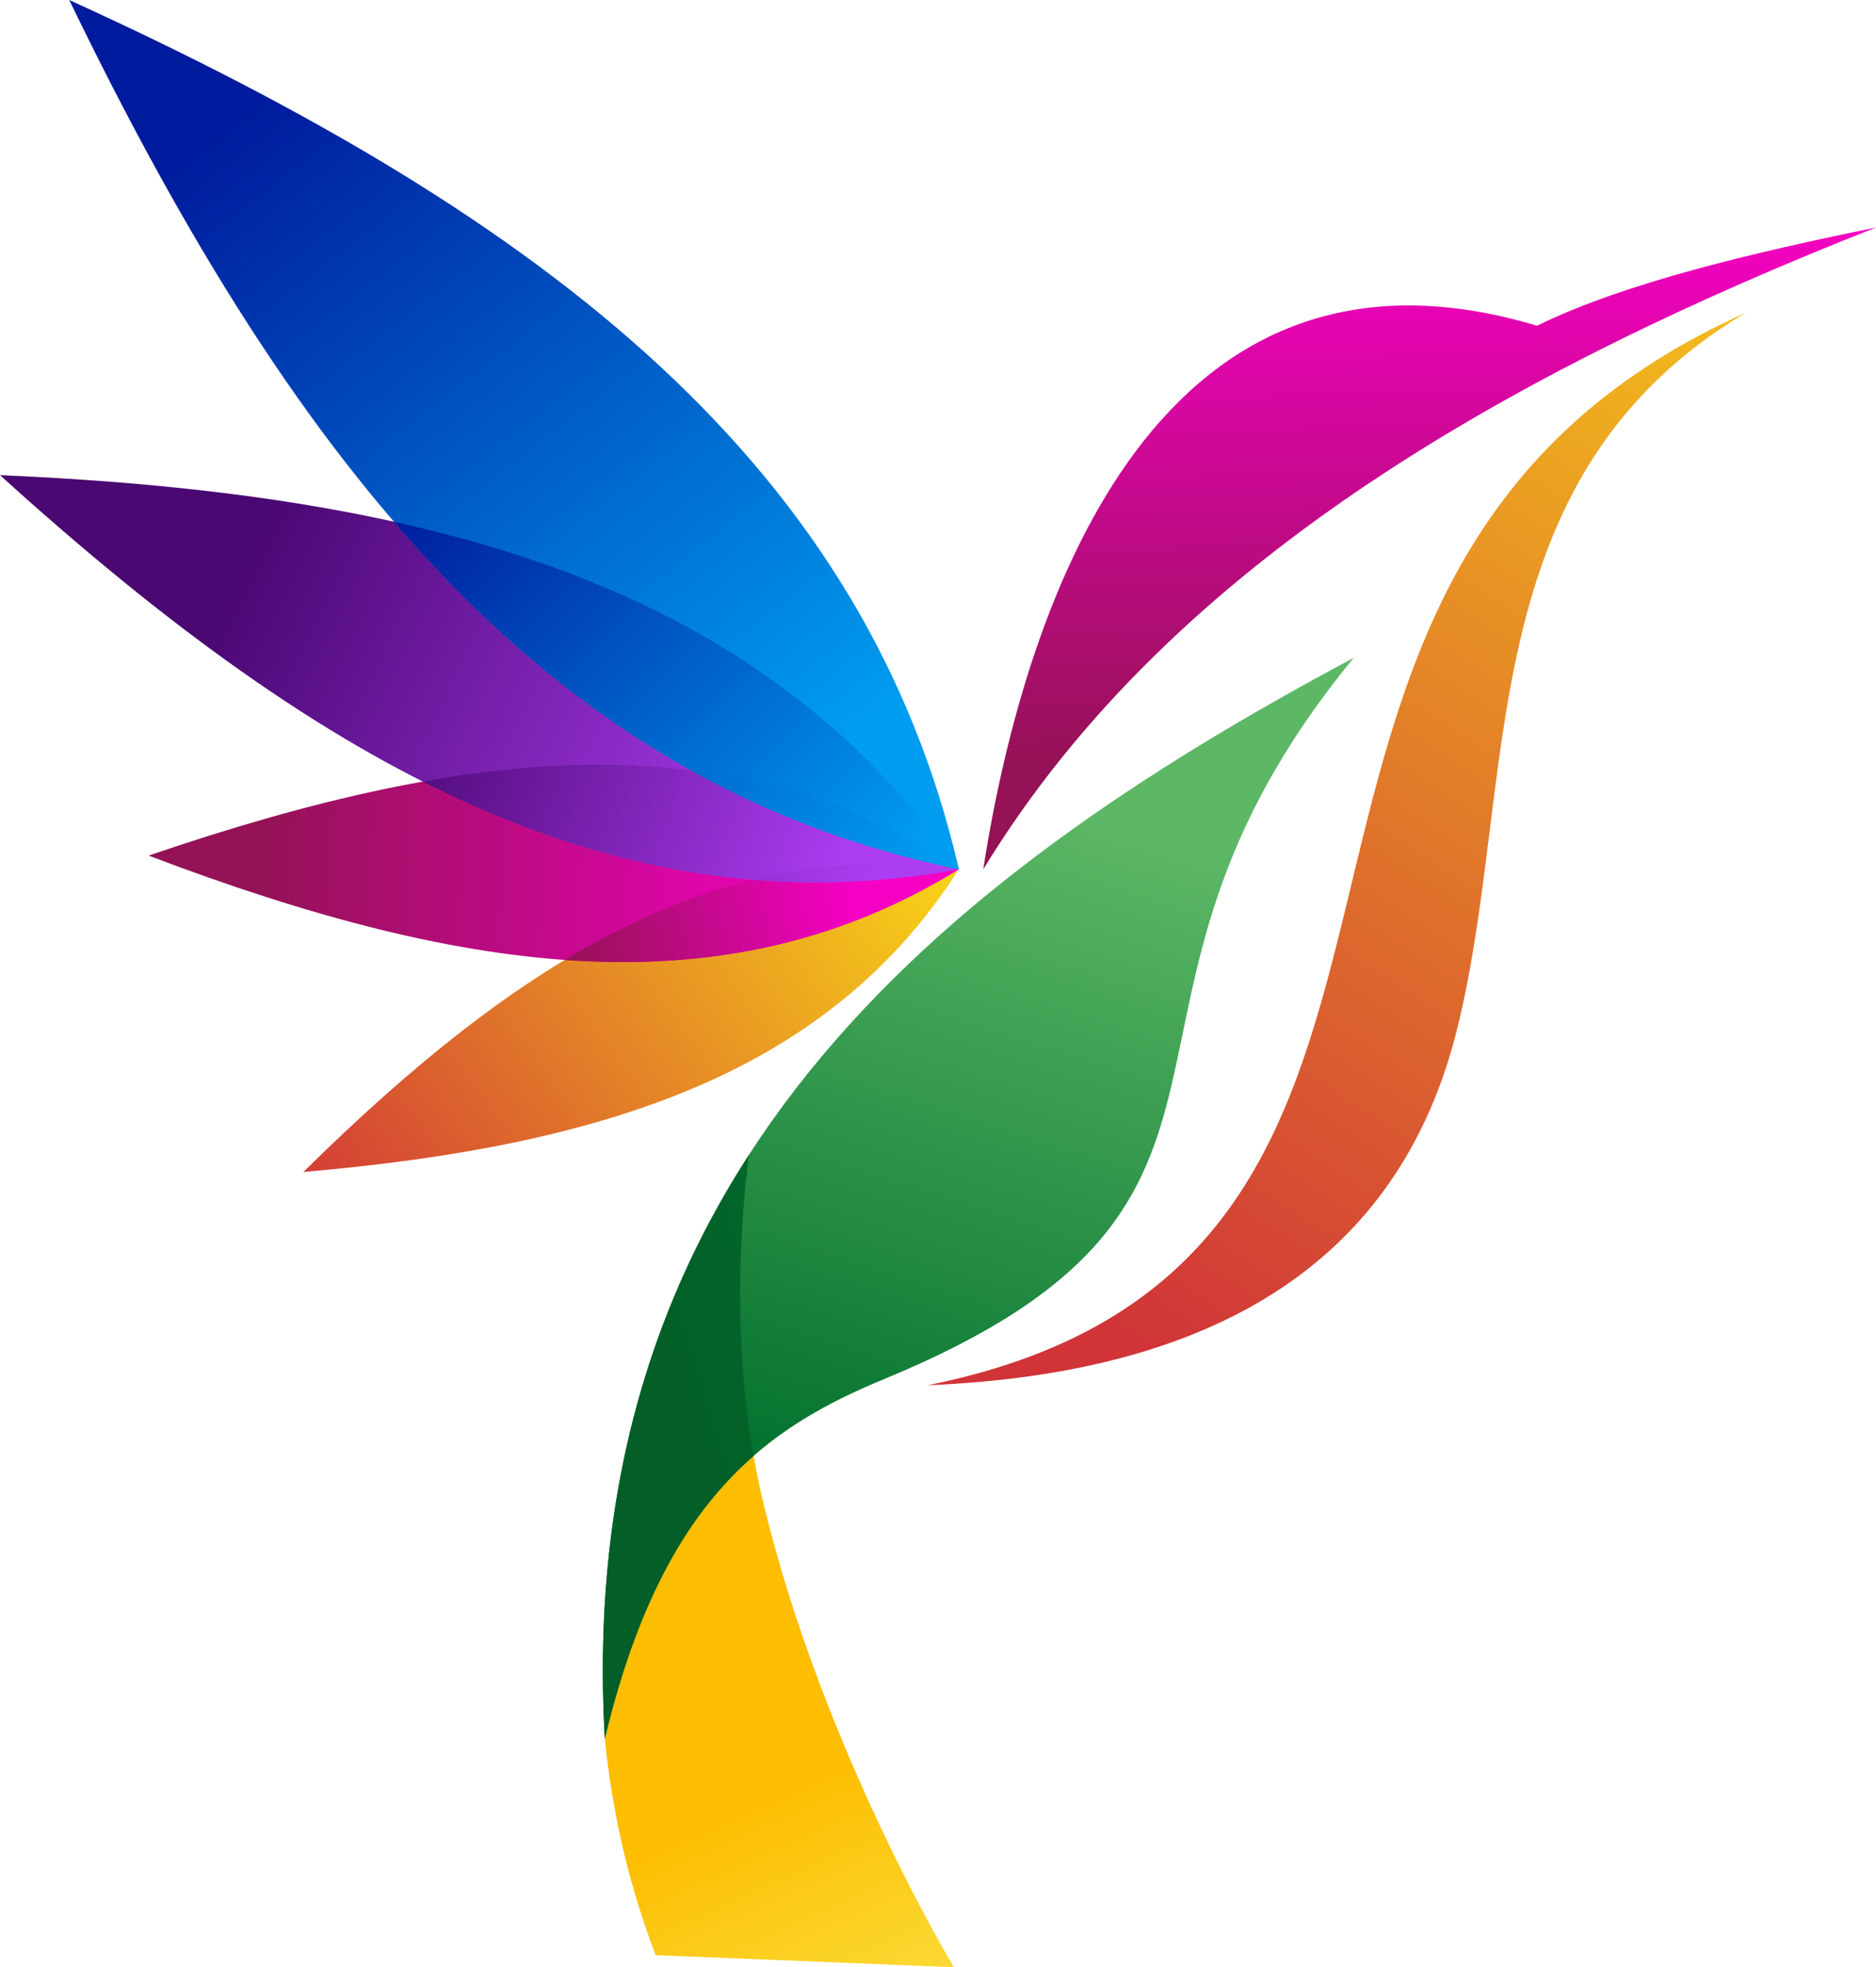
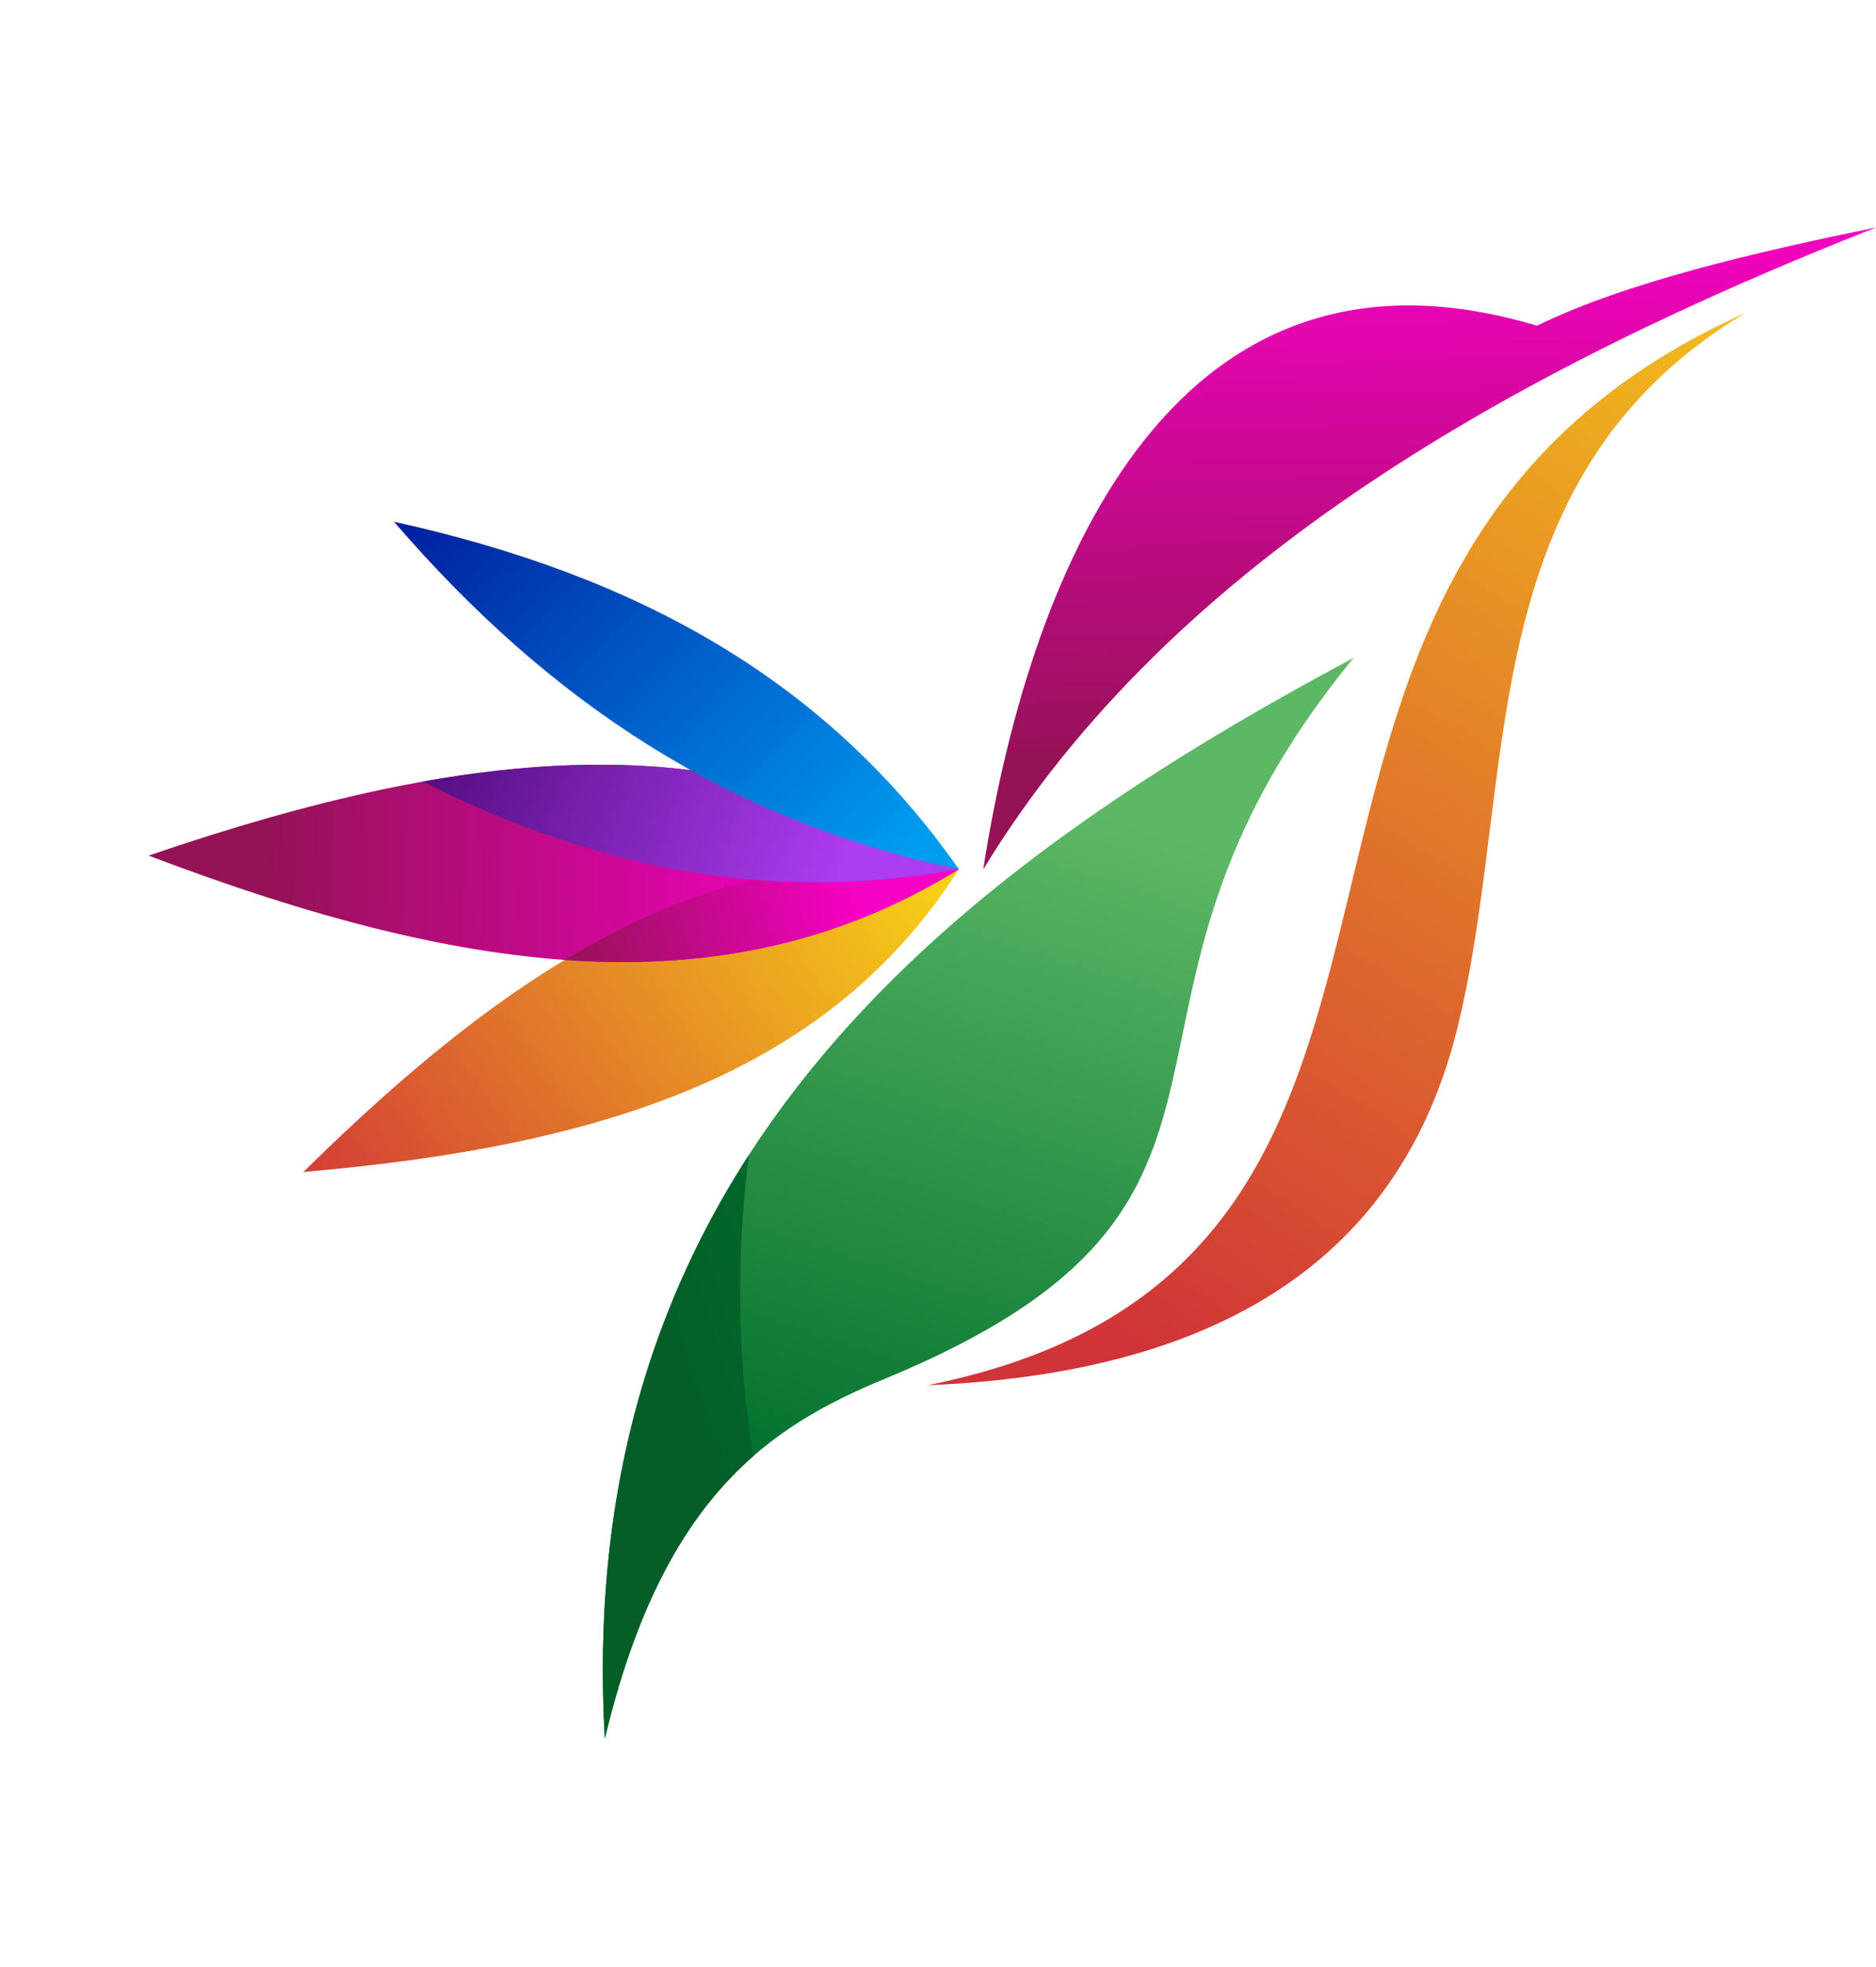
<svg xmlns="http://www.w3.org/2000/svg" xmlns:xlink="http://www.w3.org/1999/xlink" id="b" viewBox="0 0 1738.29 1822.62">
  <defs>
    <style>.t{fill:url(#o);}.t,.u,.v,.w,.x,.y,.z,.aa,.ab,.ac,.ad,.ae,.af,.ag{fill-rule:evenodd;}.u{fill:url(#s);}.v{fill:url(#j);}.w{fill:url(#n);}.x{fill:url(#r);}.y{fill:url(#m);}.z{fill:url(#q);}.aa{fill:url(#p);}.ab{fill:url(#h);}.ac{fill:url(#f);}.ad{fill:url(#g);}.ae{fill:url(#k);}.af{fill:url(#i);}.ag{fill:url(#l);}</style>
    <linearGradient id="f" x1="4649.99" y1="-37252.48" x2="8851.65" y2="-46679.47" gradientTransform="translate(548.5 553.05) scale(.03 -.03)" gradientUnits="userSpaceOnUse">
      <stop offset="0" stop-color="#fdbd00" />
      <stop offset="1" stop-color="#fae549" />
    </linearGradient>
    <linearGradient id="g" x1="27475.92" y1="-5028.35" x2="27113.4" y2="11383.55" gradientTransform="translate(548.5 553.05) scale(.03 -.03)" gradientUnits="userSpaceOnUse">
      <stop offset="0" stop-color="#941255" />
      <stop offset="1" stop-color="#f501c3" />
    </linearGradient>
    <linearGradient id="h" x1="17610.97" y1="-23504.16" x2="41566.48" y2="12804.08" gradientTransform="translate(548.5 553.05) scale(.03 -.03)" gradientUnits="userSpaceOnUse">
      <stop offset="0" stop-color="#d03438" />
      <stop offset="1" stop-color="#f8d517" />
    </linearGradient>
    <linearGradient id="i" x1="-8377.14" y1="-21045.7" x2="10744.04" y2="-7389.87" xlink:href="#h" />
    <linearGradient id="j" x1="-10273.56" y1="-8390.53" x2="7838.3" y2="-8891.75" xlink:href="#g" />
    <linearGradient id="k" x1="-734.72" y1="-11783.41" x2="8156.39" y2="-9696.39" xlink:href="#g" />
    <linearGradient id="l" x1="-10707.74" y1="1174.97" x2="6974.96" y2="-7506.38" gradientTransform="translate(548.5 553.05) scale(.03 -.03)" gradientUnits="userSpaceOnUse">
      <stop offset="0" stop-color="#4a0873" />
      <stop offset="1" stop-color="#ad3df2" />
    </linearGradient>
    <linearGradient id="m" x1="-6252.61" y1="-3750.84" x2="7684.84" y2="-8944.6" xlink:href="#l" />
    <linearGradient id="n" x1="-6161.34" y1="-3485.91" x2="8739" y2="-9103.15" xlink:href="#l" />
    <linearGradient id="o" x1="-10123.23" y1="15571.15" x2="6370.35" y2="-5521.23" gradientTransform="translate(548.5 553.05) scale(.03 -.03)" gradientUnits="userSpaceOnUse">
      <stop offset="0" stop-color="#001b9d" />
      <stop offset="1" stop-color="#009cef" />
    </linearGradient>
    <linearGradient id="p" x1="-4650.62" y1="4421.22" x2="8727.08" y2="-9020.71" xlink:href="#o" />
    <linearGradient id="q" x1="-4461.97" y1="4548.95" x2="9594.99" y2="-9225.15" xlink:href="#o" />
    <linearGradient id="r" x1="8537.53" y1="-28452.41" x2="15587.87" y2="-6594.41" gradientTransform="translate(548.5 553.05) scale(.03 -.03)" gradientUnits="userSpaceOnUse">
      <stop offset="0" stop-color="#006f2d" />
      <stop offset="1" stop-color="#5db866" />
    </linearGradient>
    <linearGradient id="s" x1="3526.48" y1="-27487.88" x2="29572.55" y2="-19250.89" gradientTransform="translate(548.5 553.05) scale(.03 -.03)" gradientUnits="userSpaceOnUse">
      <stop offset="0" stop-color="#035e27" />
      <stop offset=".34" stop-color="#03712f" />
      <stop offset="1" stop-color="#5db866" />
    </linearGradient>
  </defs>
  <g id="c">
    <g id="d">
      <g id="e">
-         <path class="ac" d="M687.93,1263.12c2.96,42.96,9.16,87.6,20.05,132.26,55.85,228.98,175.92,427.23,175.92,427.23l-276.44-11.17c-24.59-64.48-40.09-131.38-47.06-200.56l76.65-325.15,50.89-22.62h0Z" />
        <path class="ad" d="M1738.29,210.78c-327.33,129.03-651.31,305.61-827.24,594.73,40.4-259.54,166.82-607.46,513.13-503.72,81.02-39.74,200.53-67.83,314.1-91.01Z" />
        <path class="ab" d="M1617.29,289.92c-257.34,153.92-210.15,433.56-267.06,663.21-45.74,184.61-184.52,317.7-490.69,330.3,573.68-115.2,210.47-748.4,757.74-993.51h0Z" />
        <path class="af" d="M281.1,1085.84c202.73-200.25,387.62-310.8,607.39-280.51-119.45,186.95-323.49,256.02-607.39,280.51Z" />
        <path class="v" d="M137.72,792.71c302.56-103.56,543.35-125.15,750.72,12.63-211.89,130.72-451.82,101.05-750.72-12.63Z" />
        <path class="ae" d="M888.43,805.33h.01c-112.31,69.29-232.49,93.51-365.15,84.05,116.78-70.42,234.82-102,365.13-84.05Z" />
-         <path class="ag" d="M0,440.22c408.75,17.71,705.68,104.27,888.49,365.11C575.09,862.26,303.1,715.03,0,440.22Z" />
        <path class="y" d="M888.42,805.35c-174.19,31.63-335.59,.16-496.65-81.21,188.63-33.75,350.9-15.65,496.66,81.2h-.02Z" />
-         <path class="w" d="M888.42,805.35c-65.22,11.84-128.65,14.84-190.94,9.68,61.44-15.13,124.6-18.84,190.95-9.7h.01s-.02,.02-.02,.02Z" />
-         <path class="t" d="M64.16,0C510.9,203.34,802.32,433.04,888.49,805.33,514.29,727.86,277.86,441.88,64.16,0Z" />
        <path class="aa" d="M888.49,805.33c-211.6-43.81-379.14-154.31-523.43-321.95,225.69,49.81,400.4,146.42,523.43,321.95Z" />
-         <path class="z" d="M888.42,805.32c-90.27-18.7-172.51-49.54-248.35-91.77,88.45,10.98,170.74,40.21,248.35,91.77h0Z" />
        <path class="x" d="M1254.25,609.54c-391.61,208.71-723.24,480.97-693.85,1001.36,53.48-223.94,152.05-289.08,259.52-333.47,400.05-165.23,163.69-338.48,434.33-667.89h0Z" />
        <path class="u" d="M693.86,1070.14c-93.82,145.22-145.89,320.83-133.46,540.75,32.22-134.93,80.82-212.2,137.87-262.02-18.13-103.17-13.74-203.16-4.41-278.73h0Z" />
      </g>
    </g>
  </g>
</svg>